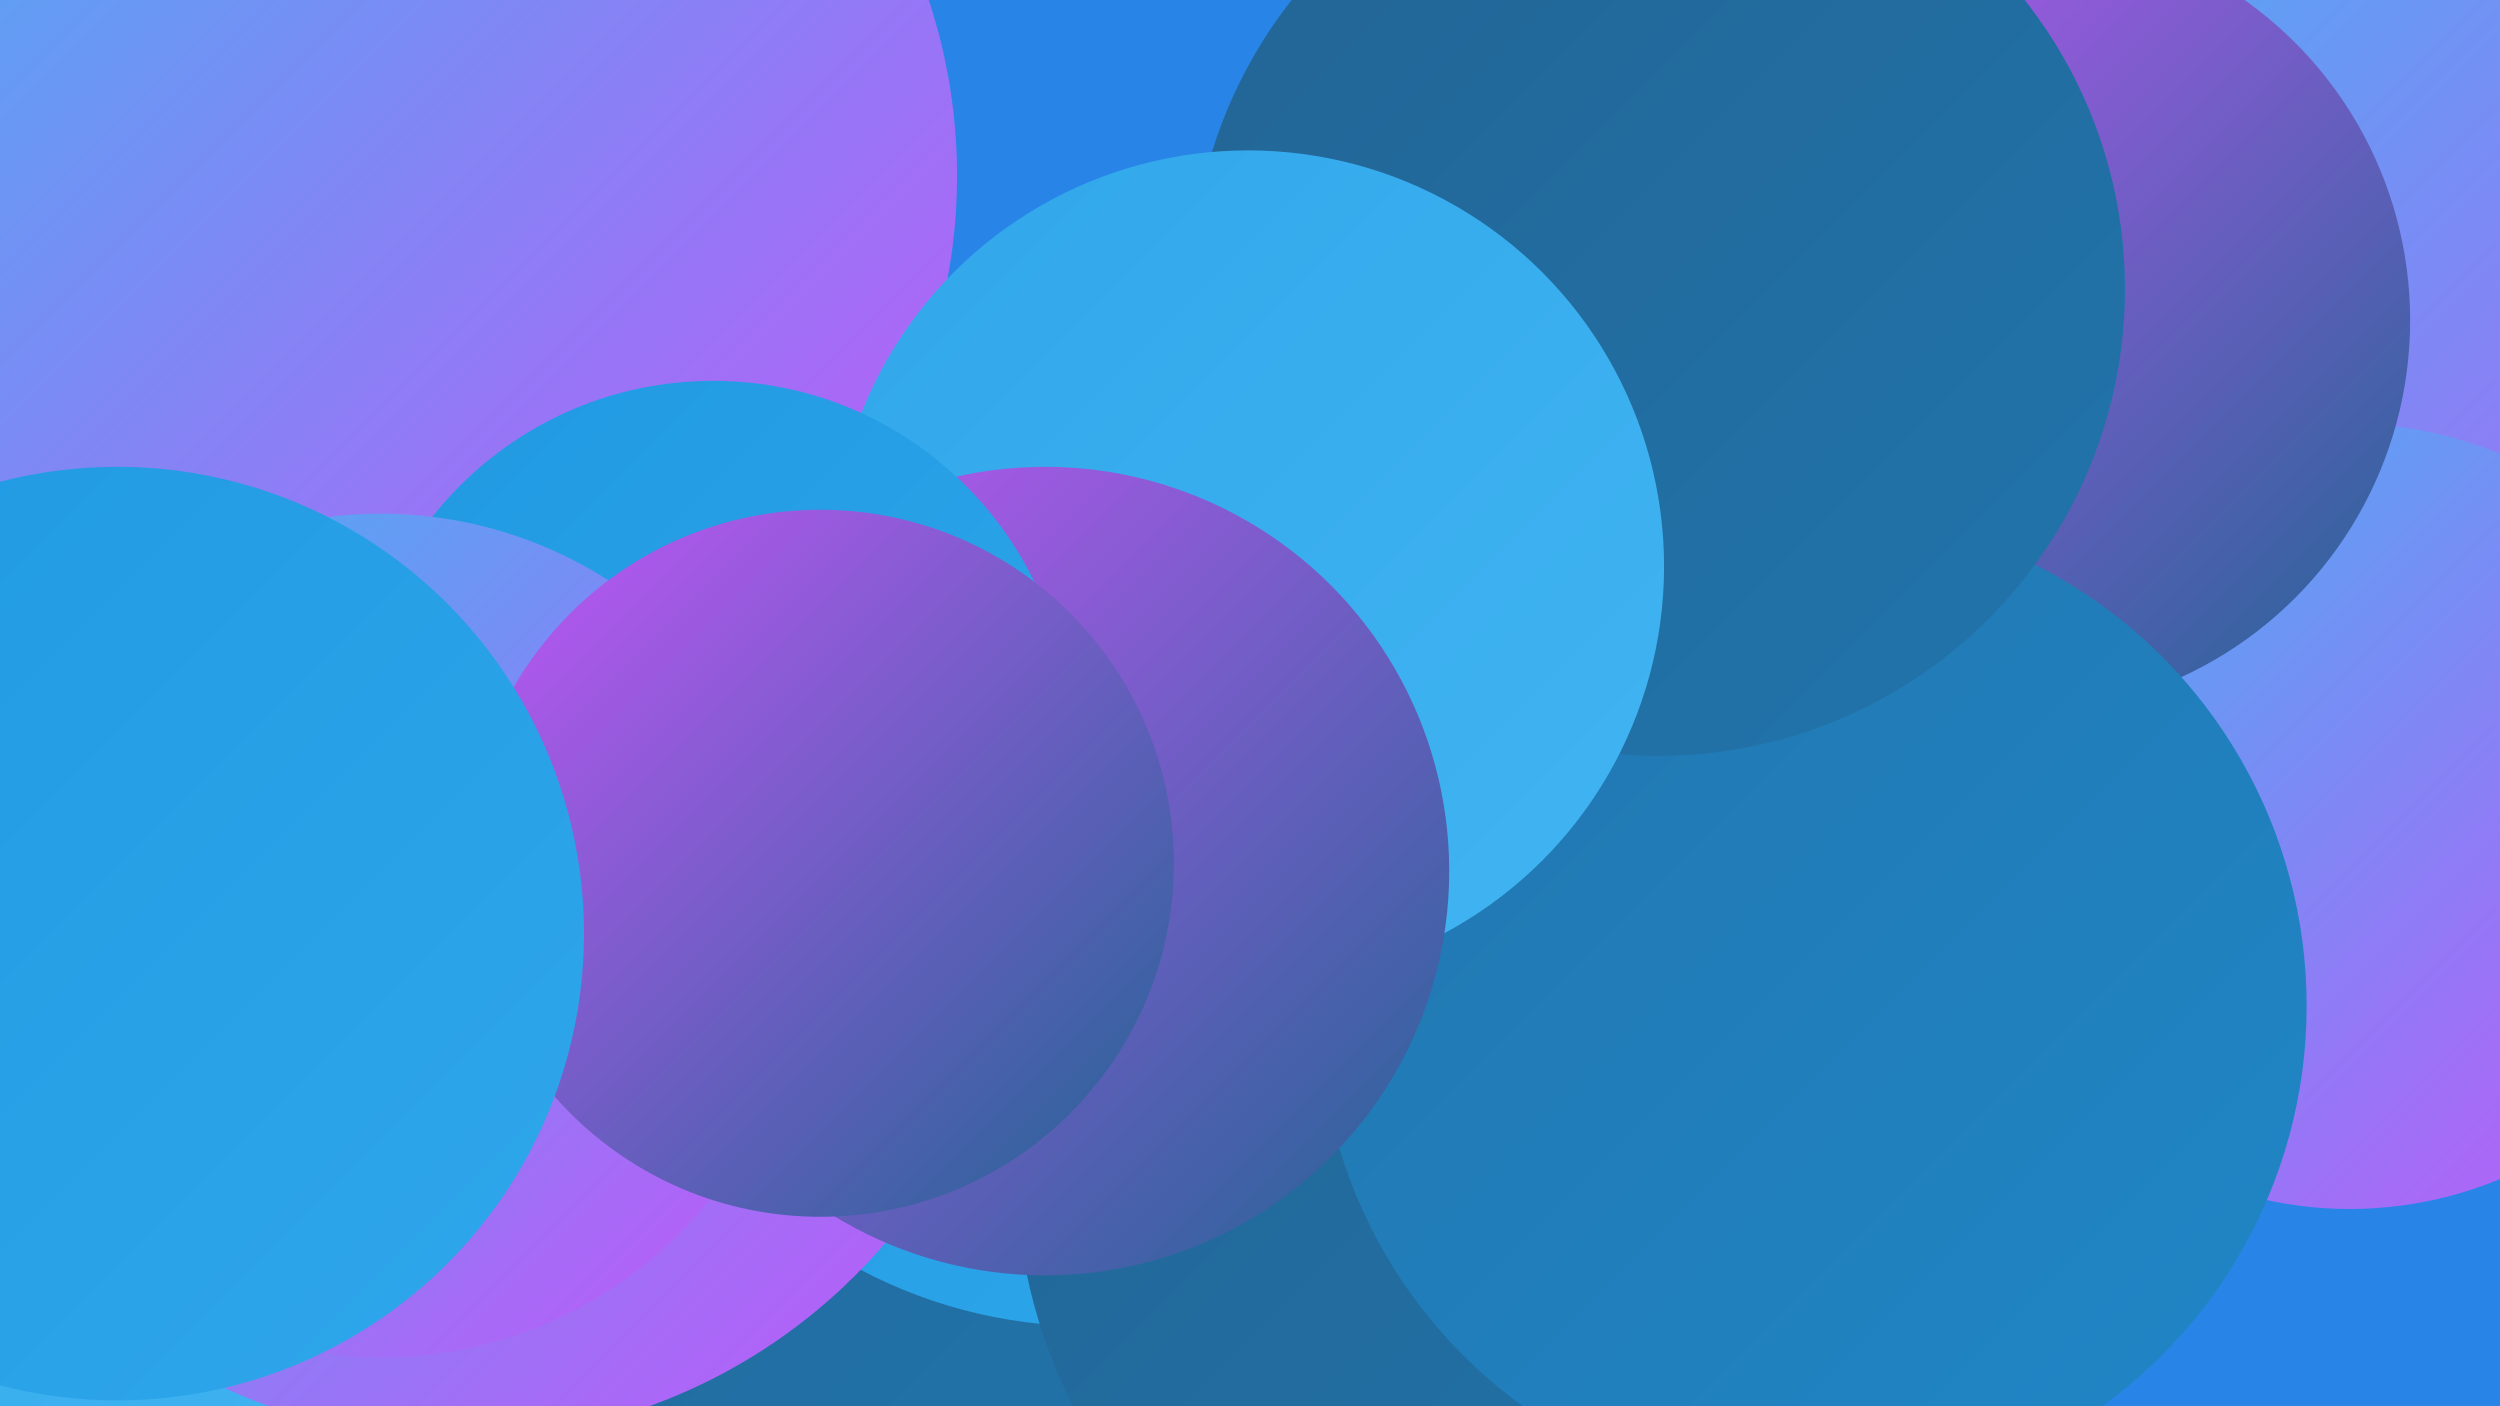
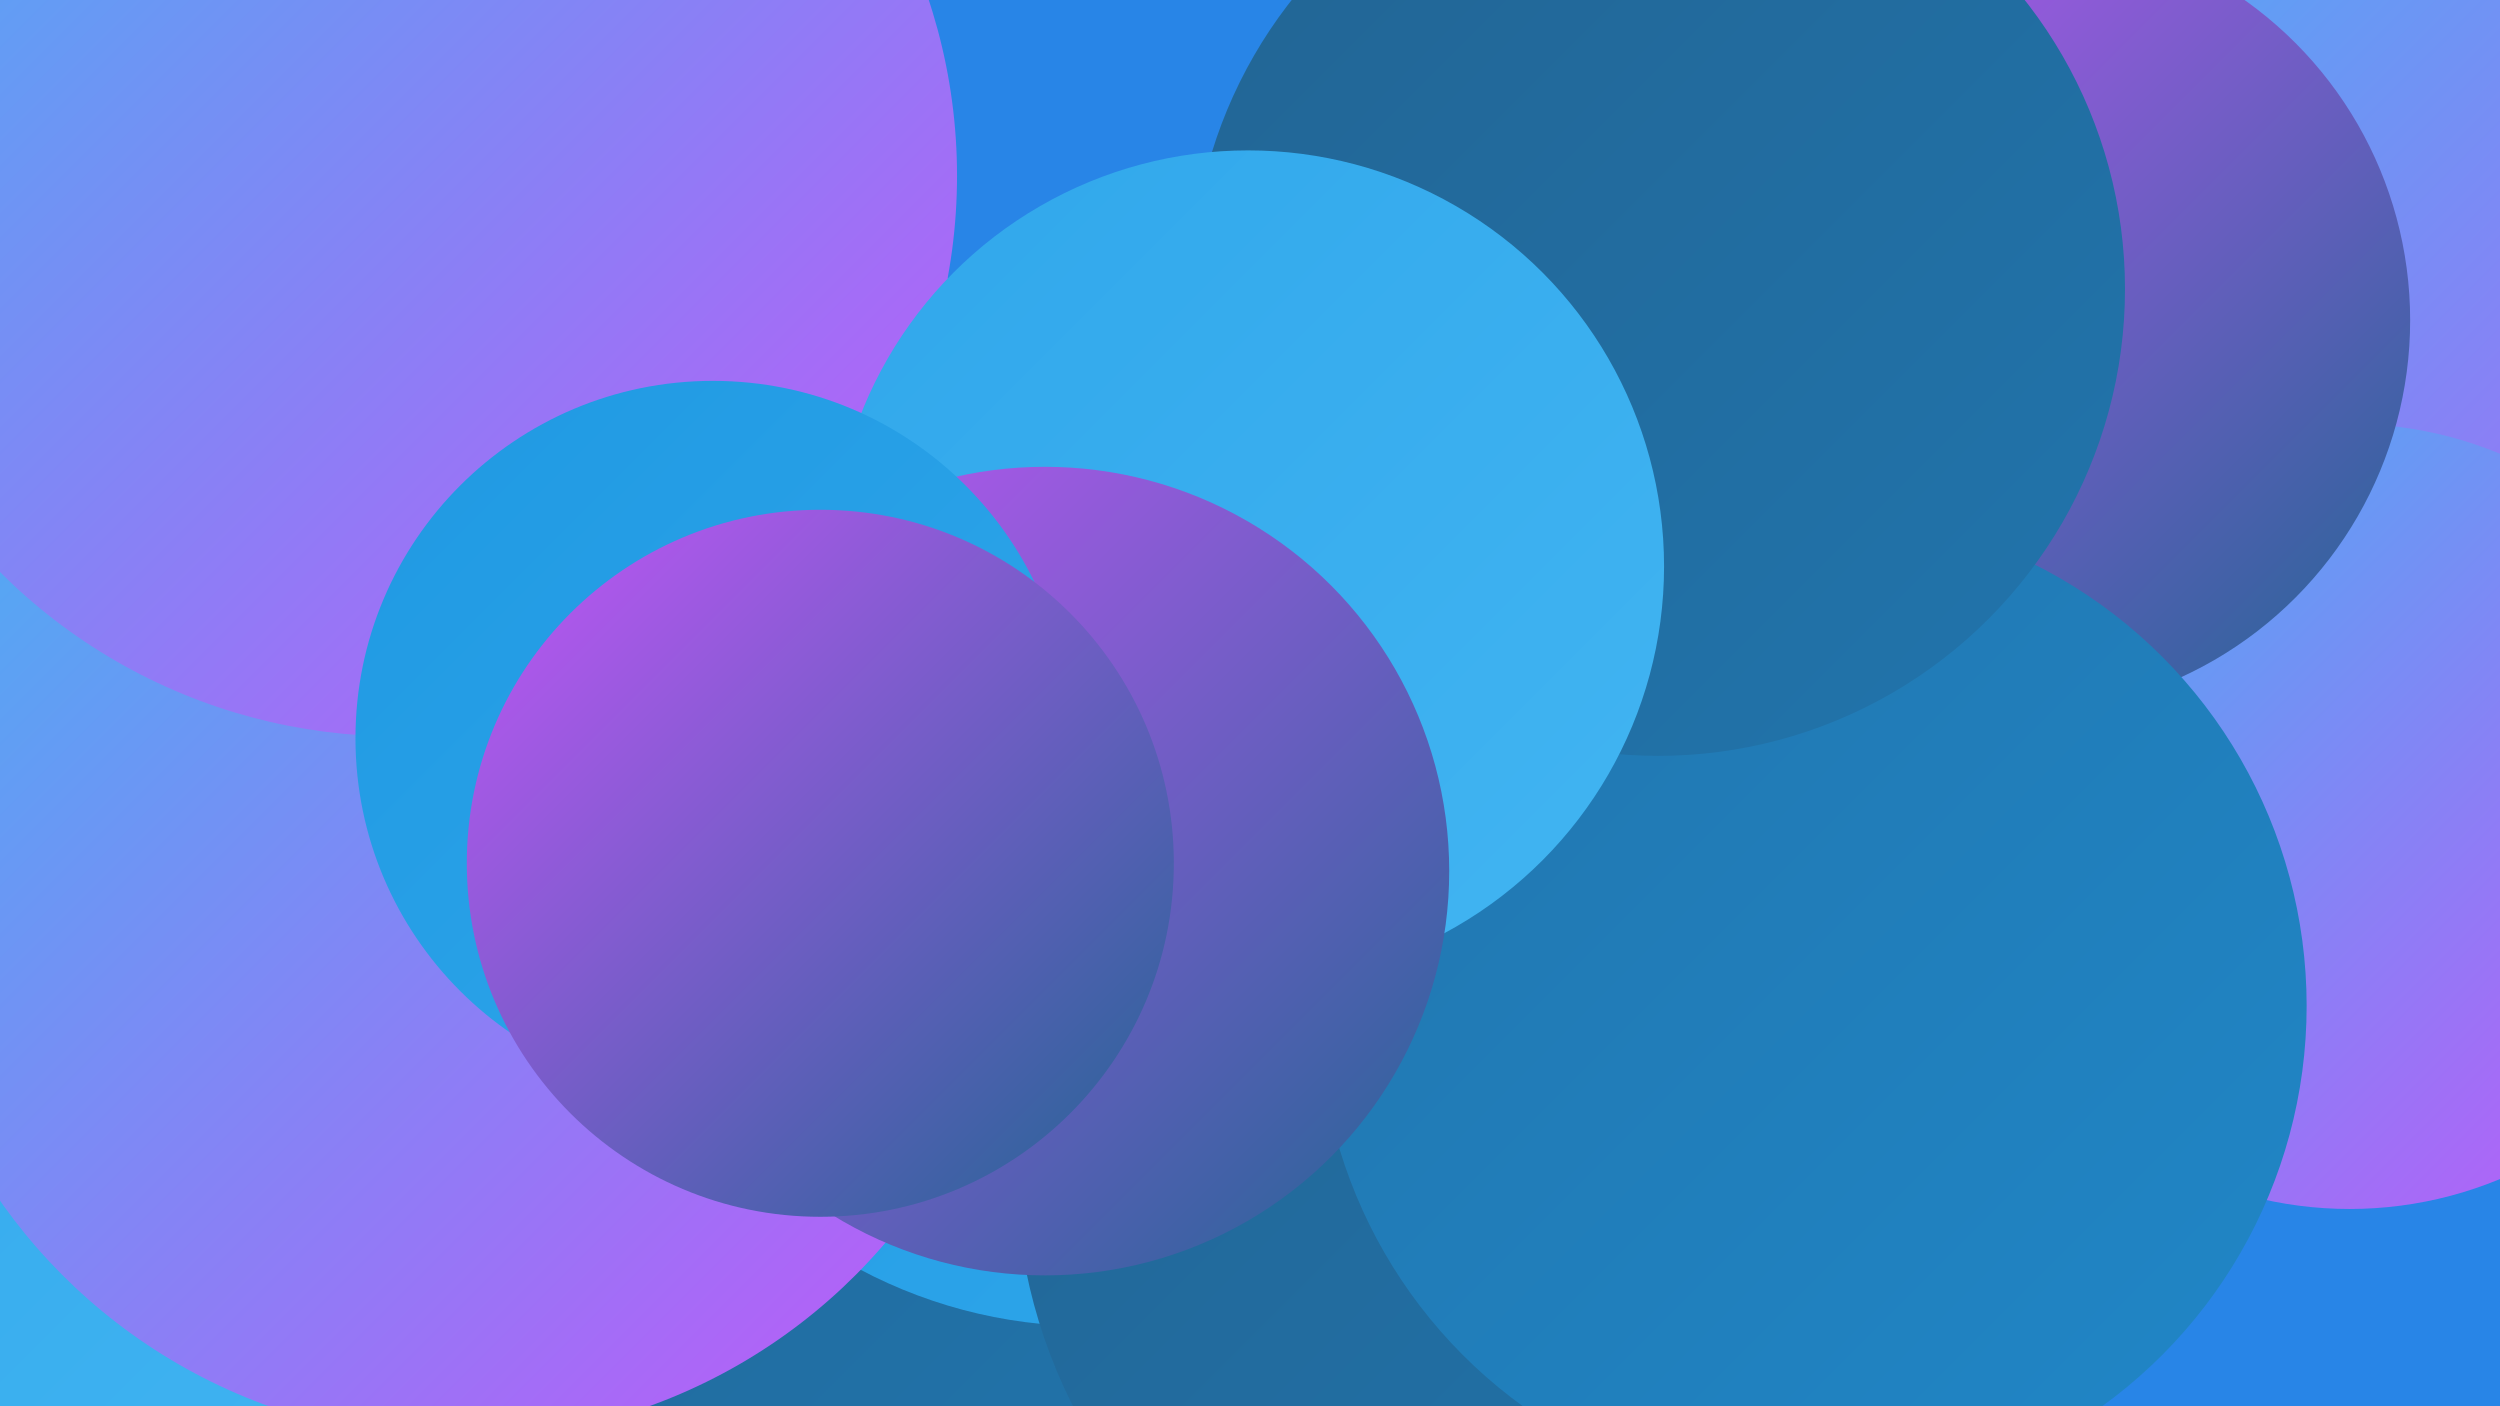
<svg xmlns="http://www.w3.org/2000/svg" width="1280" height="720">
  <defs>
    <linearGradient id="grad0" x1="0%" y1="0%" x2="100%" y2="100%">
      <stop offset="0%" style="stop-color:#226493;stop-opacity:1" />
      <stop offset="100%" style="stop-color:#2175ad;stop-opacity:1" />
    </linearGradient>
    <linearGradient id="grad1" x1="0%" y1="0%" x2="100%" y2="100%">
      <stop offset="0%" style="stop-color:#2175ad;stop-opacity:1" />
      <stop offset="100%" style="stop-color:#2087c8;stop-opacity:1" />
    </linearGradient>
    <linearGradient id="grad2" x1="0%" y1="0%" x2="100%" y2="100%">
      <stop offset="0%" style="stop-color:#2087c8;stop-opacity:1" />
      <stop offset="100%" style="stop-color:#1f99e2;stop-opacity:1" />
    </linearGradient>
    <linearGradient id="grad3" x1="0%" y1="0%" x2="100%" y2="100%">
      <stop offset="0%" style="stop-color:#1f99e2;stop-opacity:1" />
      <stop offset="100%" style="stop-color:#30a7eb;stop-opacity:1" />
    </linearGradient>
    <linearGradient id="grad4" x1="0%" y1="0%" x2="100%" y2="100%">
      <stop offset="0%" style="stop-color:#30a7eb;stop-opacity:1" />
      <stop offset="100%" style="stop-color:#42b5f2;stop-opacity:1" />
    </linearGradient>
    <linearGradient id="grad5" x1="0%" y1="0%" x2="100%" y2="100%">
      <stop offset="0%" style="stop-color:#42b5f2;stop-opacity:1" />
      <stop offset="100%" style="stop-color:#c256f8;stop-opacity:1" />
    </linearGradient>
    <linearGradient id="grad6" x1="0%" y1="0%" x2="100%" y2="100%">
      <stop offset="0%" style="stop-color:#c256f8;stop-opacity:1" />
      <stop offset="100%" style="stop-color:#226493;stop-opacity:1" />
    </linearGradient>
  </defs>
  <rect width="1280" height="720" fill="#2885e7" />
  <circle cx="269" cy="666" r="286" fill="url(#grad0)" />
  <circle cx="284" cy="241" r="224" fill="url(#grad5)" />
  <circle cx="881" cy="540" r="203" fill="url(#grad5)" />
  <circle cx="1258" cy="177" r="279" fill="url(#grad5)" />
  <circle cx="59" cy="550" r="231" fill="url(#grad4)" />
  <circle cx="557" cy="430" r="249" fill="url(#grad3)" />
  <circle cx="129" cy="307" r="223" fill="url(#grad5)" />
  <circle cx="1203" cy="418" r="201" fill="url(#grad5)" />
  <circle cx="235" cy="450" r="287" fill="url(#grad5)" />
  <circle cx="1033" cy="164" r="201" fill="url(#grad6)" />
  <circle cx="792" cy="597" r="272" fill="url(#grad0)" />
  <circle cx="928" cy="515" r="253" fill="url(#grad1)" />
  <circle cx="203" cy="90" r="287" fill="url(#grad5)" />
  <circle cx="849" cy="148" r="239" fill="url(#grad0)" />
  <circle cx="639" cy="290" r="213" fill="url(#grad4)" />
  <circle cx="535" cy="446" r="207" fill="url(#grad6)" />
  <circle cx="365" cy="378" r="183" fill="url(#grad3)" />
-   <circle cx="195" cy="479" r="216" fill="url(#grad5)" />
  <circle cx="420" cy="442" r="181" fill="url(#grad6)" />
-   <circle cx="60" cy="478" r="239" fill="url(#grad3)" />
</svg>